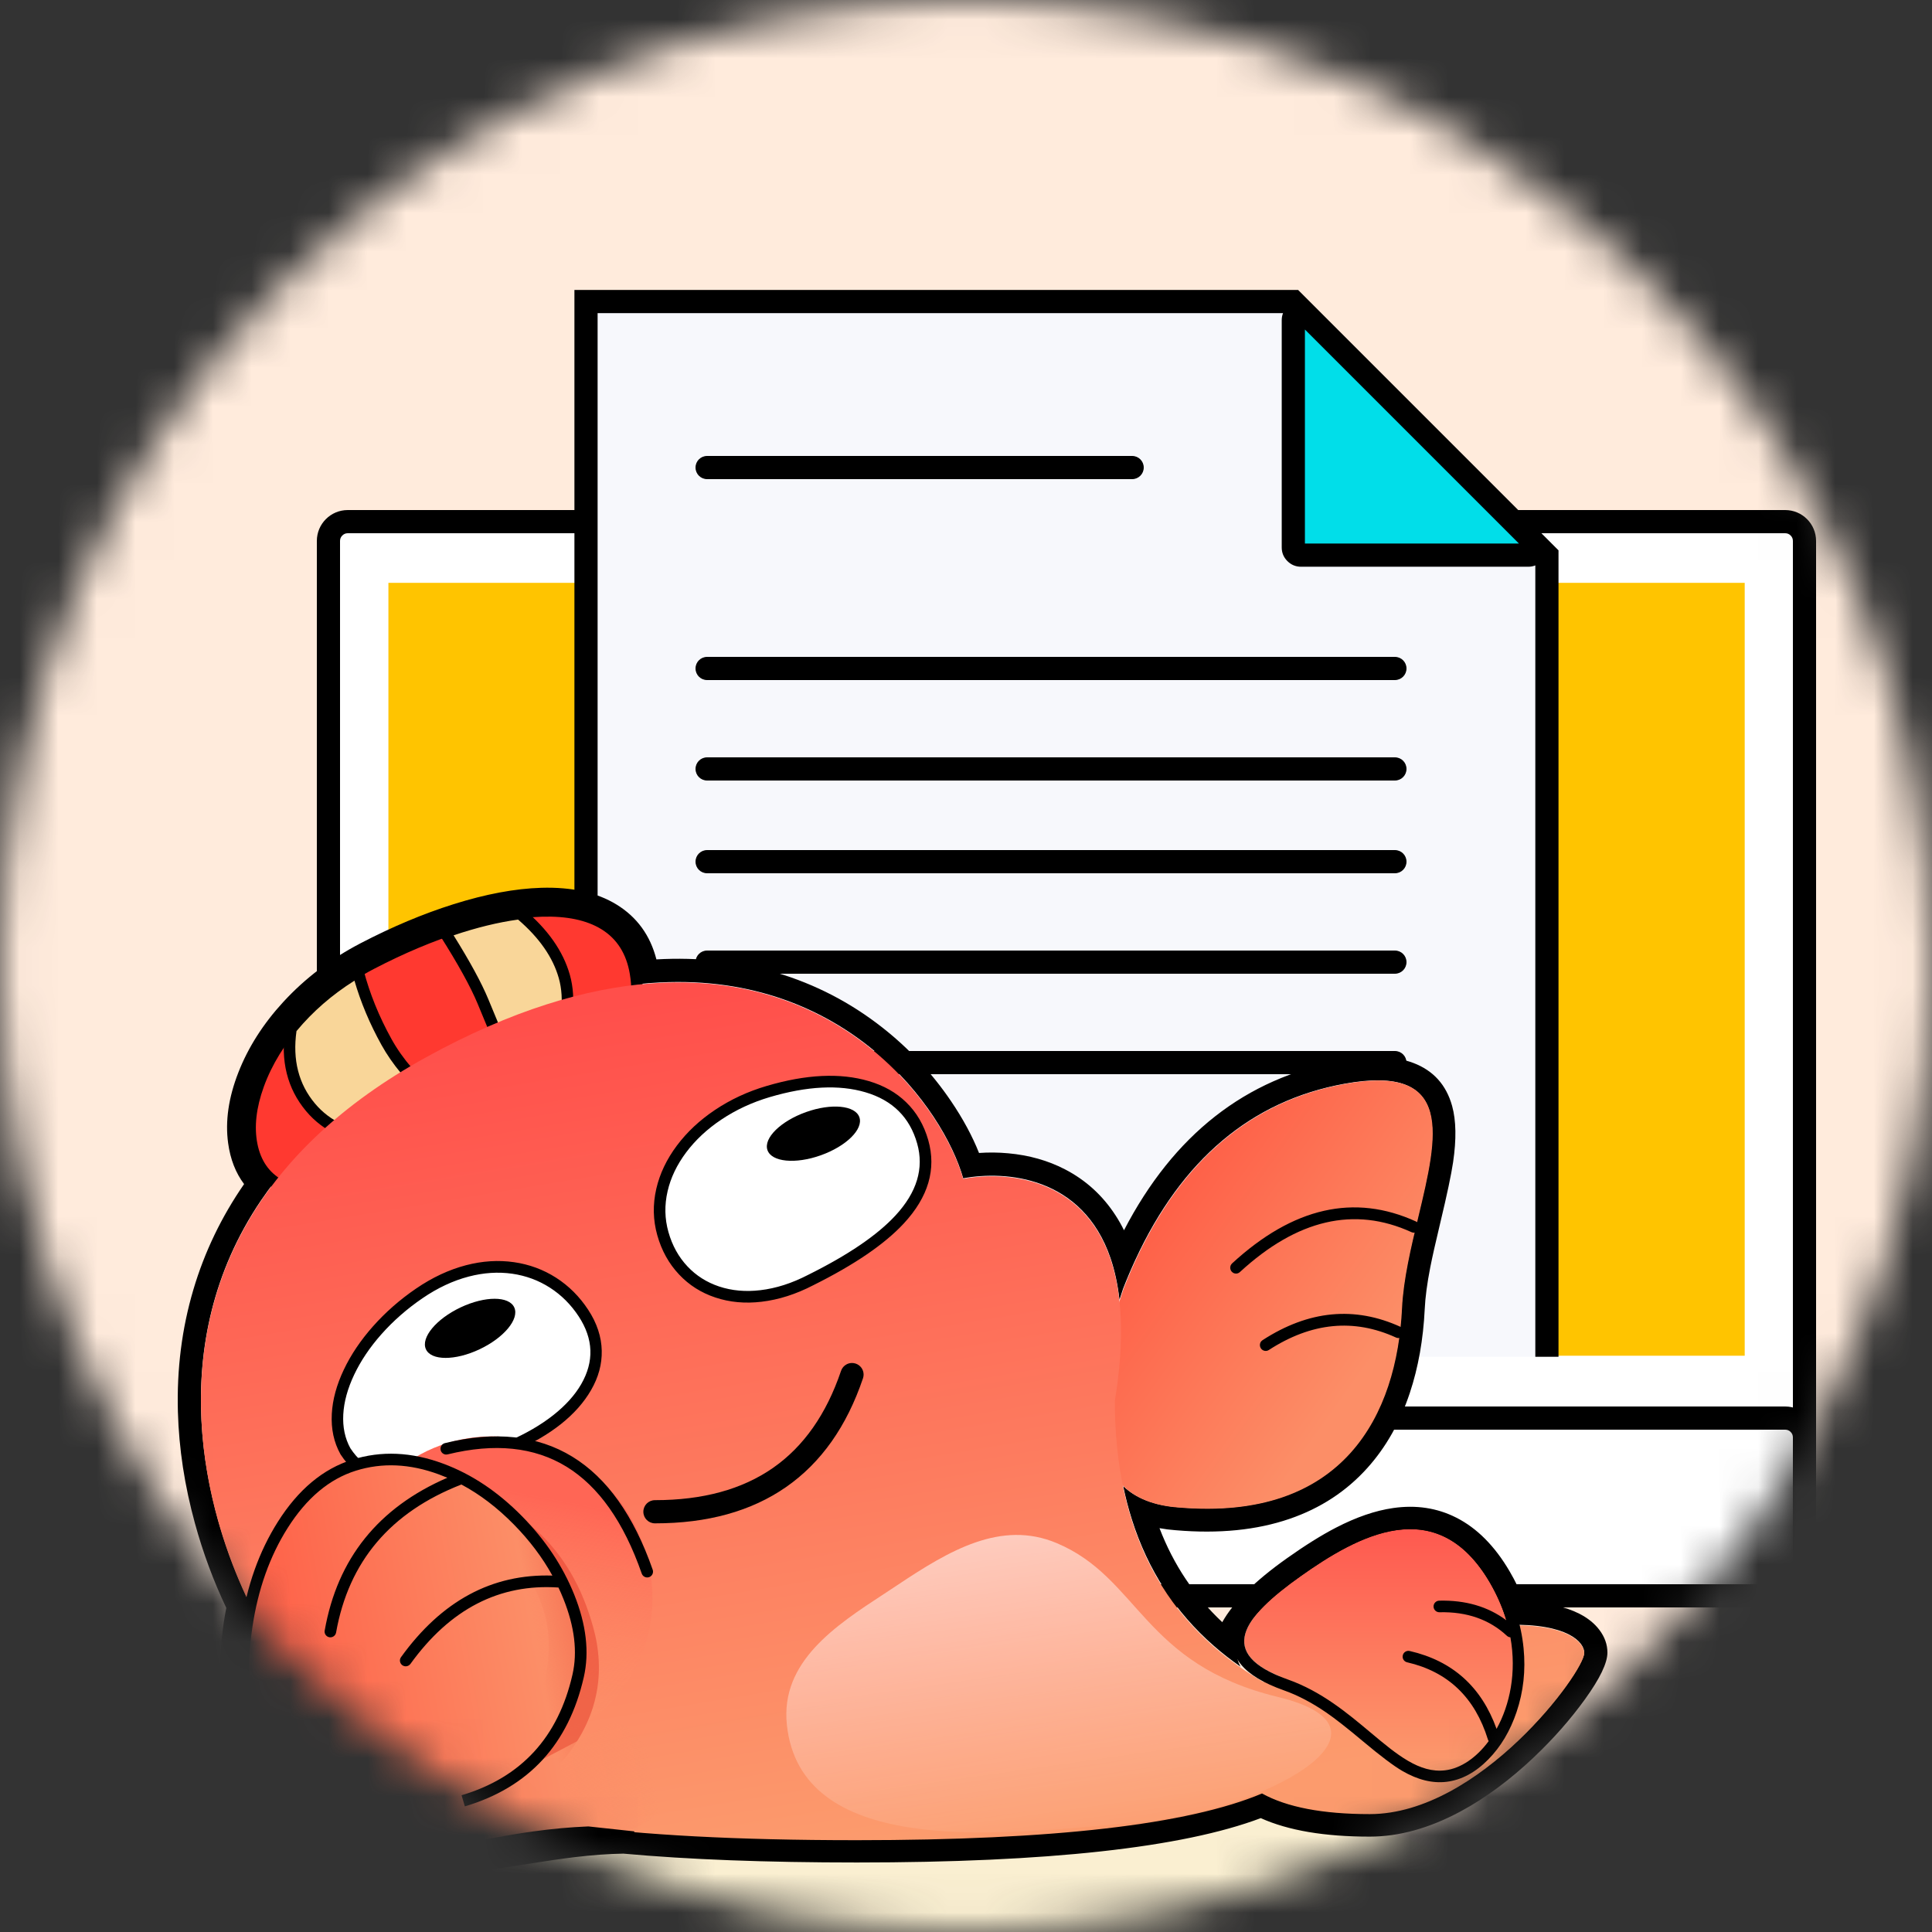
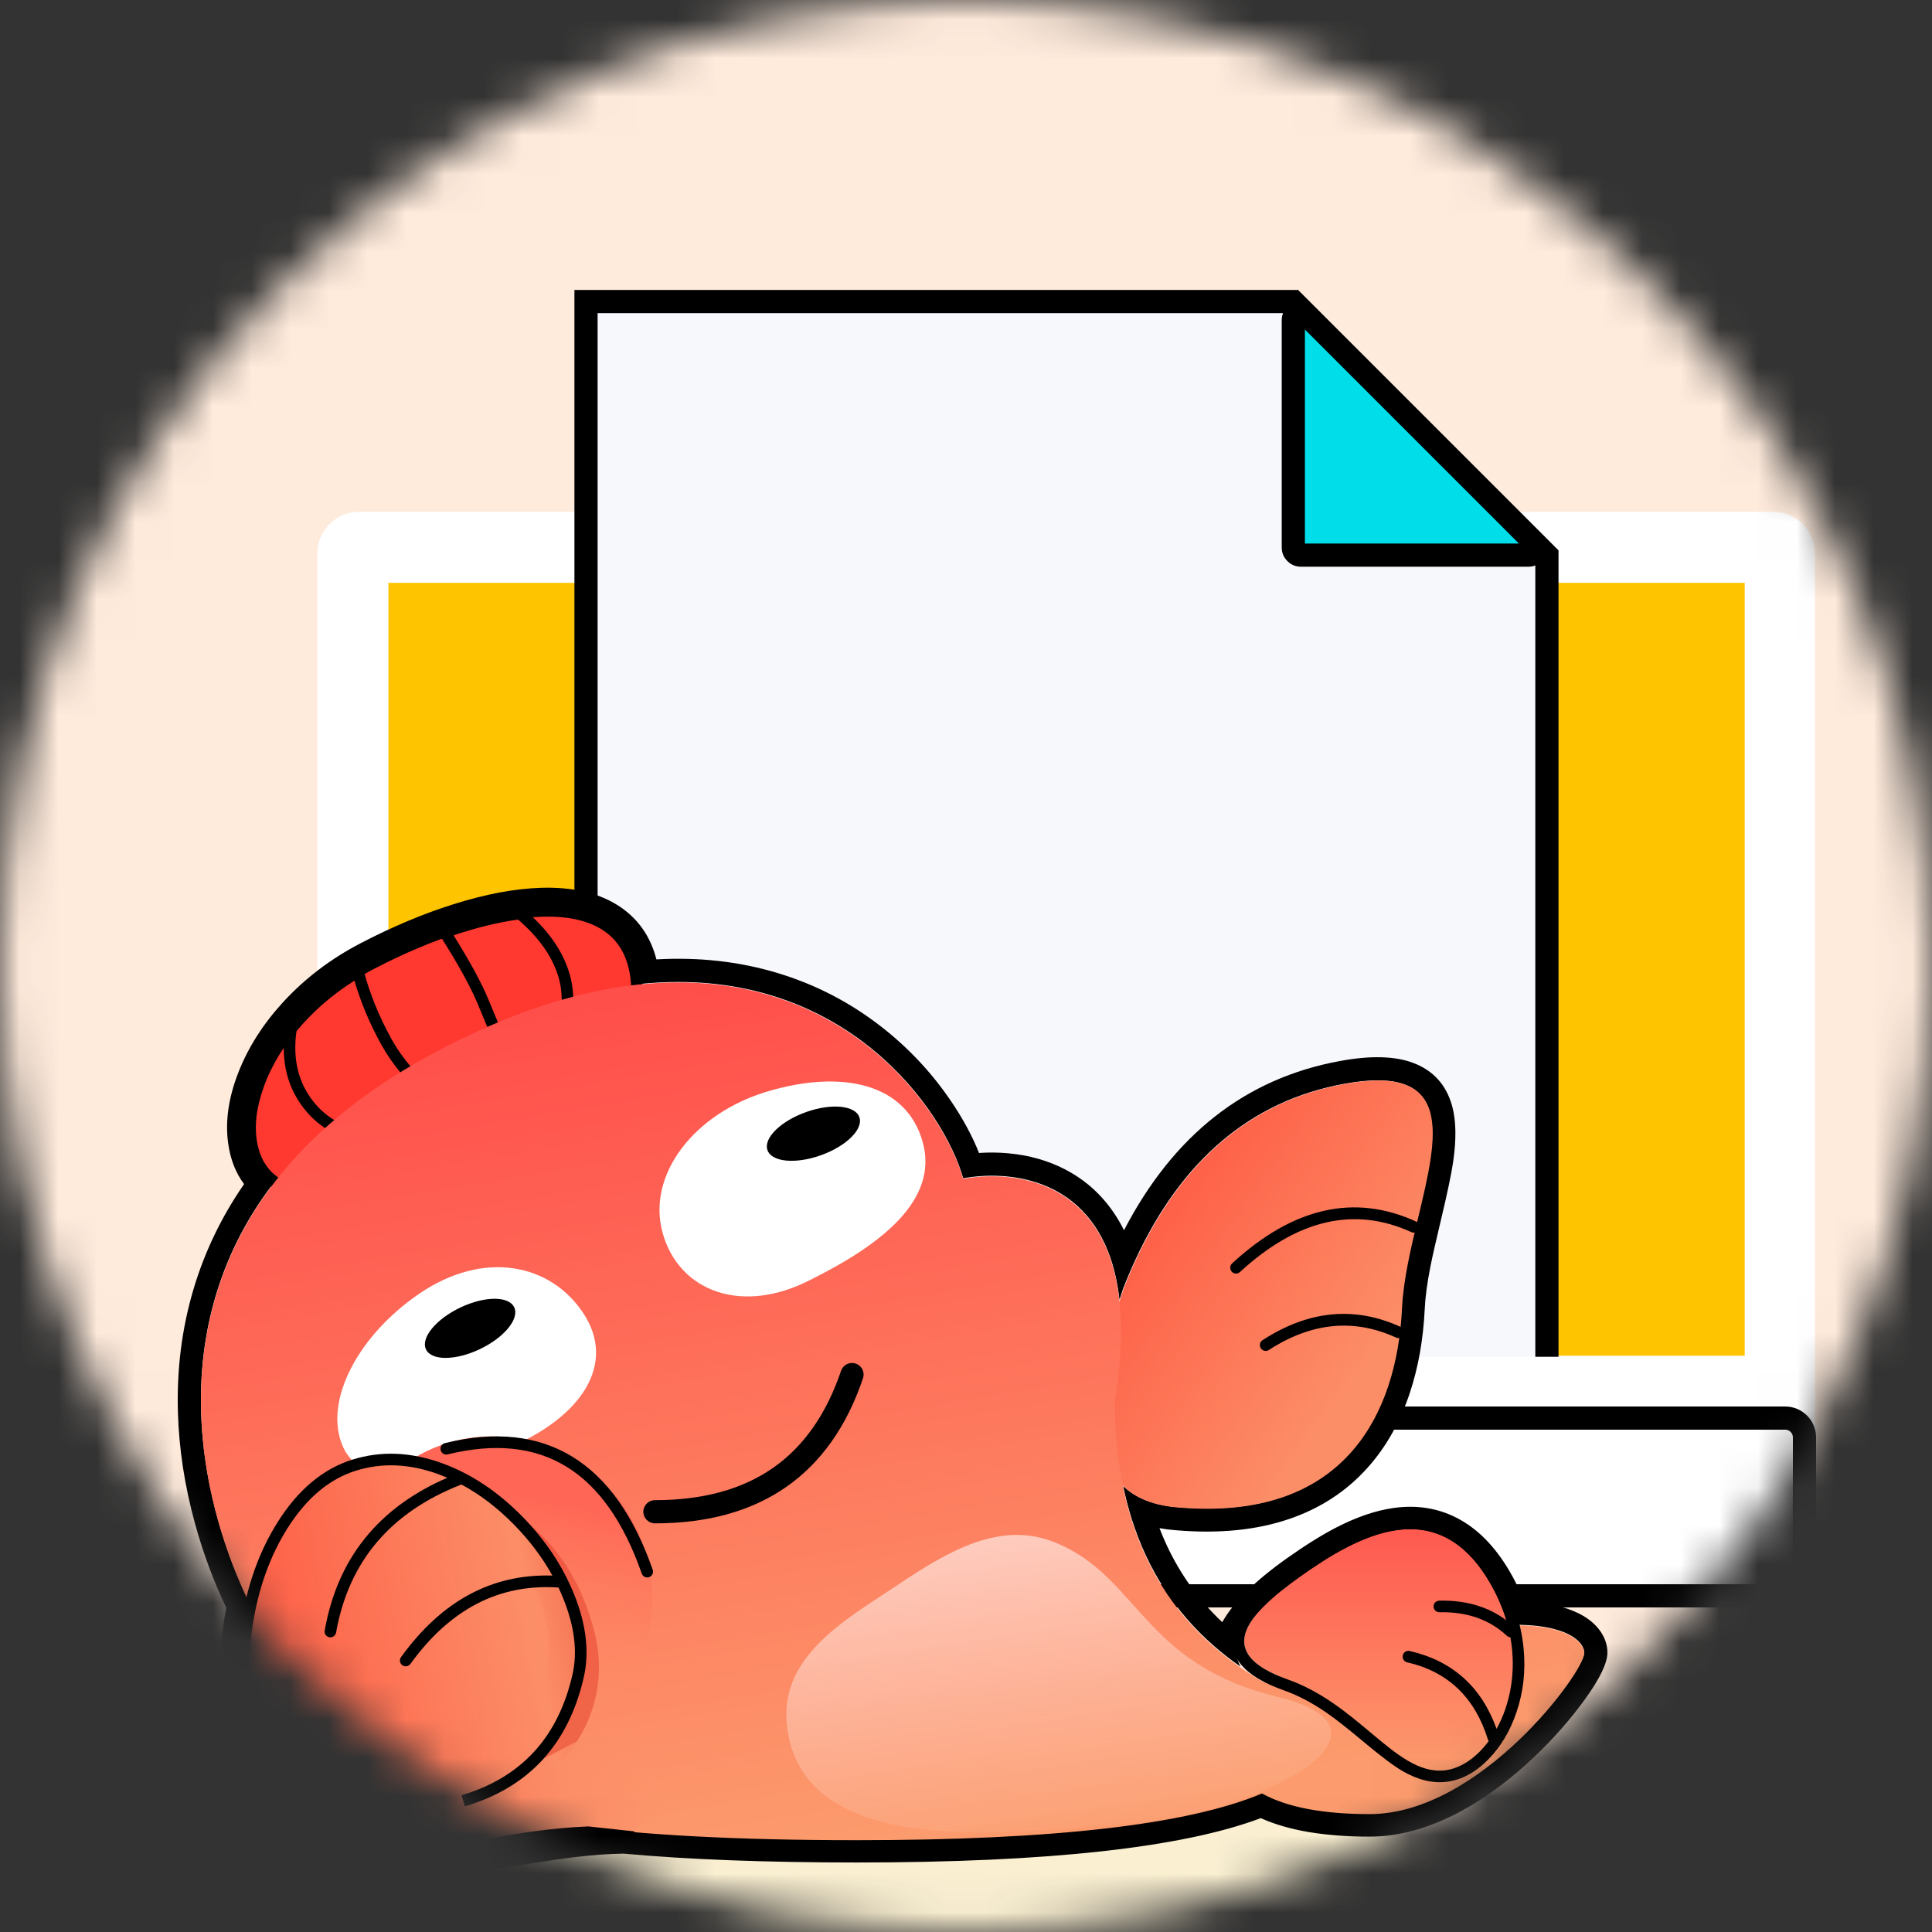
<svg xmlns="http://www.w3.org/2000/svg" fill="none" version="1.1" width="50" height="50" viewBox="0 0 50 50">
  <rect x="0" y="0" width="50" height="50" fill="#333333" stroke="none" />
  <defs>
    <mask id="master_svg0_4839_03896" style="mask-type:alpha" maskUnits="userSpaceOnUse">
      <g>
        <ellipse cx="25" cy="25" rx="25" ry="25" fill="#FFFFFF" fill-opacity="1" />
      </g>
    </mask>
    <clipPath id="master_svg1_4839_04204">
      <rect x="7.6" y="7.2" width="40" height="40" rx="0" />
    </clipPath>
    <linearGradient x1="0" y1="0.5" x2="0.782" y2="0.778" id="master_svg2_216_4924">
      <stop offset="0%" stop-color="#FE5F47" stop-opacity="1" />
      <stop offset="100%" stop-color="#FC8E67" stop-opacity="1" />
    </linearGradient>
    <linearGradient x1="0.316" y1="0.15" x2="0.531" y2="1" id="master_svg3_218_9312">
      <stop offset="0%" stop-color="#FF4F4B" stop-opacity="1" />
      <stop offset="100%" stop-color="#FC9B6D" stop-opacity="1" />
    </linearGradient>
    <linearGradient x1="0.073" y1="-0.58" x2="0.5" y2="1" id="master_svg4_218_7982">
      <stop offset="0%" stop-color="#FFFFFF" stop-opacity="1" />
      <stop offset="100%" stop-color="#FFFFFF" stop-opacity="0" />
    </linearGradient>
    <linearGradient x1="0.5" y1="0" x2="0.5" y2="1" id="master_svg5_216_4261">
      <stop offset="0%" stop-color="#FF4F4B" stop-opacity="1" />
      <stop offset="100%" stop-color="#FC9B6D" stop-opacity="1" />
    </linearGradient>
    <linearGradient x1="0.35" y1="0.205" x2="0.669" y2="0.869" id="master_svg6_218_4583">
      <stop offset="0%" stop-color="#FF6655" stop-opacity="1" />
      <stop offset="100%" stop-color="#FC9B6D" stop-opacity="0" />
    </linearGradient>
    <linearGradient x1="0.185" y1="0.911" x2="0.947" y2="0.784" id="master_svg7_218_9970">
      <stop offset="0%" stop-color="#FE5F47" stop-opacity="1" />
      <stop offset="75.066%" stop-color="#FC8E67" stop-opacity="1" />
      <stop offset="100%" stop-color="#FC8E67" stop-opacity="0" />
    </linearGradient>
  </defs>
  <g mask="url(#master_svg0_4839_03896)">
    <g>
      <g>
        <rect x="0" y="0" width="50" height="50" rx="8" fill="#FFEBDC" fill-opacity="1" />
      </g>
      <g>
        <g clip-path="url(#master_svg1_4839_04204)">
          <g>
            <path d="M46.97,36.956L46.97,14.324C46.97,13.729,46.487,13.246,45.892,13.246L9.292,13.246C8.697,13.246,8.214,13.729,8.214,14.324L8.214,36.956L46.97,36.956Z" fill="#FFFFFF" fill-opacity="1" />
          </g>
          <g>
            <path d="M10.052,15.084L45.153,15.084L45.153,35.086L10.052,35.086L10.052,15.084Z" fill="#FFC400" fill-opacity="1" />
          </g>
          <g>
            <path d="M8.204,36.935L8.204,40.2C8.251,40.889,8.784,41.447,9.47,41.526L45.994,41.526C46.625,41.526,46.997,40.879,46.997,40.254L46.997,36.935L8.204,36.935Z" fill="#FFFFFF" fill-opacity="1" />
          </g>
          <g>
-             <path d="M8.2,40.8L8.2,14C8.2,13.558,8.558,13.2,9,13.2L46.2,13.2C46.642,13.2,47,13.558,47,14L47,40.8C47,41.242,46.642,41.6,46.2,41.6L9,41.6C8.558,41.6,8.2,41.242,8.2,40.8ZM8.8,40.8Q8.8,40.883,8.859,40.941Q8.917,41,9,41L46.2,41Q46.283,41,46.342,40.941Q46.4,40.883,46.4,40.8L46.4,14Q46.4,13.917,46.342,13.859Q46.283,13.8,46.2,13.8L9,13.8Q8.917,13.8,8.859,13.859Q8.8,13.917,8.8,14L8.8,40.8Z" fill-rule="evenodd" fill="#000000" fill-opacity="1" />
-           </g>
+             </g>
          <g>
            <path d="M8.2,40.8L8.2,37.2C8.2,36.758,8.558,36.4,9,36.4L46.2,36.4C46.642,36.4,47,36.758,47,37.2L47,40.8C47,41.242,46.642,41.6,46.2,41.6L9,41.6C8.558,41.6,8.2,41.242,8.2,40.8ZM8.8,40.8Q8.8,40.883,8.859,40.941Q8.917,41,9,41L46.2,41Q46.283,41,46.342,40.941Q46.4,40.883,46.4,40.8L46.4,37.2Q46.4,37.117,46.342,37.059Q46.283,37,46.2,37L9,37Q8.917,37,8.859,37.059Q8.8,37.117,8.8,37.2L8.8,40.8Z" fill-rule="evenodd" fill="#000000" fill-opacity="1" />
          </g>
          <g>
            <path d="M40.035,35.113L40.035,14.367L33.471,7.804L15.166,7.804L15.166,35.113L40.035,35.113Z" fill="#F7F8FC" fill-opacity="1" />
          </g>
          <g>
            <path d="M33.471,14.367L40.035,14.367L33.471,7.804L33.471,14.367Z" fill="#01DEE9" fill-opacity="1" />
          </g>
          <g>
            <path d="M14.866,7.504L14.866,35.113L15.466,35.113L15.466,8.104L33.205,8.104Q33.171,8.189,33.171,8.286L33.171,14.167Q33.171,14.374,33.317,14.52Q33.464,14.667,33.671,14.667L39.551,14.667Q39.649,14.667,39.734,14.633L39.734,35.113L40.334,35.113L40.334,14.243L33.595,7.504L14.866,7.504ZM33.771,8.528L33.771,14.067L39.31,14.067L33.771,8.528Z" fill-rule="evenodd" fill="#000000" fill-opacity="1" />
          </g>
          <g>
-             <path d="M18,12.1C18,11.934,18.134,11.8,18.3,11.8L29.3,11.8C29.466,11.8,29.6,11.934,29.6,12.1C29.6,12.266,29.466,12.4,29.3,12.4L18.3,12.4C18.134,12.4,18,12.266,18,12.1ZM18,17.3C18,17.134,18.134,17,18.3,17L36.1,17C36.266,17,36.4,17.134,36.4,17.3C36.4,17.466,36.266,17.6,36.1,17.6L18.3,17.6C18.134,17.6,18,17.466,18,17.3ZM18,19.9C18,19.734,18.134,19.6,18.3,19.6L36.1,19.6C36.266,19.6,36.4,19.734,36.4,19.9C36.4,20.066,36.266,20.2,36.1,20.2L18.3,20.2C18.134,20.2,18,20.066,18,19.9ZM18,22.3C18,22.134,18.134,22,18.3,22L36.1,22C36.266,22,36.4,22.134,36.4,22.3C36.4,22.466,36.266,22.6,36.1,22.6L18.3,22.6C18.134,22.6,18,22.466,18,22.3ZM18,24.9C18,24.734,18.134,24.6,18.3,24.6L36.1,24.6C36.266,24.6,36.4,24.734,36.4,24.9C36.4,25.066,36.266,25.2,36.1,25.2L18.3,25.2C18.134,25.2,18,25.066,18,24.9ZM18,27.5C18,27.334,18.134,27.2,18.3,27.2L36.1,27.2C36.266,27.2,36.4,27.334,36.4,27.5C36.4,27.666,36.266,27.8,36.1,27.8L18.3,27.8C18.134,27.8,18,27.666,18,27.5Z" fill="#000000" fill-opacity="1" />
-           </g>
+             </g>
        </g>
        <g>
          <g>
            <ellipse cx="22.5" cy="48.349" rx="15" ry="2.025" fill="#FAEFD1" fill-opacity="1" />
          </g>
          <g>
            <path d="M5.904,29.584Q5.989,30.208,6.317,30.644Q5.437,31.916,5.005,33.374Q4.558,34.882,4.604,36.538Q4.644,37.964,5.045,39.425Q5.358,40.564,5.856,41.613Q5.711,42.352,5.701,43.098Q5.69,43.976,5.867,44.765Q6.058,45.611,6.448,46.273Q6.878,47.003,7.517,47.454Q8.883,48.419,10.585,48.513Q11.253,48.55,12.087,48.461Q12.576,48.409,13.561,48.253Q14.421,48.117,14.857,48.065Q15.555,47.981,16.132,47.972Q18.655,48.201,22.178,48.201Q29.581,48.201,32.629,47.053Q33.692,47.532,35.448,47.532Q36.589,47.532,37.803,46.878Q38.77,46.357,39.707,45.468Q40.461,44.751,41.02,43.976Q41.6,43.171,41.6,42.77Q41.6,42.456,41.39,42.179Q41.201,41.93,40.871,41.762Q40.33,41.487,39.446,41.452Q39.295,41.052,39.07,40.668Q38.493,39.682,37.684,39.274Q36.944,38.9,36.054,39.028Q35.363,39.127,34.57,39.538Q34.012,39.827,33.304,40.329Q32.063,41.209,31.632,41.982Q30.551,40.965,30.008,39.549Q30.209,39.586,30.427,39.602Q32.098,39.746,33.376,39.307Q34.573,38.896,35.386,37.992Q36.106,37.192,36.486,36.049Q36.815,35.06,36.872,33.875Q36.893,33.423,37.015,32.799Q37.09,32.415,37.278,31.63L37.278,31.63Q37.533,30.566,37.606,30.078Q37.737,29.188,37.581,28.623Q37.354,27.803,36.574,27.508Q35.867,27.24,34.677,27.459Q31.015,28.131,29.089,31.839Q28.99,31.638,28.871,31.455Q28.369,30.68,27.561,30.262Q26.9,29.92,26.091,29.847Q25.711,29.812,25.337,29.839Q25.077,29.183,24.613,28.498Q23.874,27.408,22.832,26.59Q21.598,25.622,20.101,25.175Q18.63,24.736,16.988,24.829Q16.748,23.895,15.957,23.41Q15.194,22.942,14.01,22.976Q12.99,23.006,11.733,23.402Q10.557,23.773,9.332,24.411Q8.173,25.015,7.33,25.932Q6.548,26.784,6.169,27.755Q5.787,28.731,5.904,29.584ZM9.609,24.943C6.702,26.458,5.766,29.47,7.024,30.519C7.05,30.541,7.078,30.562,7.106,30.582C6.982,30.743,6.865,30.905,6.754,31.068C4.236,34.79,5.254,39.046,6.485,41.535C6.027,43.593,6.398,45.929,7.863,46.964C9.695,48.258,11.51,47.971,13.467,47.661C14.331,47.524,15.222,47.383,16.155,47.371C17.774,47.52,19.749,47.601,22.178,47.601Q29.786,47.601,32.656,46.396Q33.62,46.932,35.448,46.932C38.299,46.932,41,43.255,41,42.77C41,42.509,40.594,42.011,39.009,42.049C38.913,41.695,38.764,41.333,38.553,40.972C37.177,38.623,35.126,39.772,33.651,40.818C32.935,41.326,32.325,41.877,32.101,42.384C31.984,42.65,31.972,42.903,32.106,43.133Q31.74,42.88,31.415,42.595Q29.915,41.284,29.294,39.327Q29.161,38.909,29.069,38.462Q29.361,38.737,29.785,38.875Q30.097,38.977,30.479,39.005C34.782,39.375,36.142,36.584,36.272,33.847C36.308,33.101,36.505,32.278,36.695,31.49C37.2,29.384,37.647,27.524,34.785,28.049Q31.185,28.71,29.383,32.604Q29.216,32.965,29.065,33.352Q29.017,33.497,28.972,33.637C28.927,33.234,28.848,32.878,28.742,32.565C28.015,30.431,26.015,30.294,24.928,30.494C24.412,28.686,21.909,25.184,17.081,25.425C16.886,25.434,16.686,25.45,16.483,25.473C16.478,25.39,16.469,25.304,16.455,25.213C16.453,25.203,16.451,25.193,16.45,25.183C16.051,22.812,12.669,23.349,9.609,24.943Z" fill-rule="evenodd" fill="#000000" fill-opacity="1" />
          </g>
          <g transform="matrix(0.91,0.416,-0.401,0.916,13.402,-11.186)">
            <path d="M35.319,26.798Q32.007,29.089,32.207,34.002Q32.581,38.031,34.22,38.636Q34.889,38.883,35.77,38.558C39.86,37.107,39.986,34.002,39.007,31.456C38.741,30.763,38.591,29.932,38.448,29.136C38.066,27.009,37.729,25.131,35.319,26.798Z" fill="url(#master_svg2_216_4924)" fill-opacity="1" />
          </g>
          <g transform="matrix(0.91,0.416,-0.401,0.916,15.005,-11.222)">
            <path d="M36.989,30.265Q34.553,30.265,33.337,33.051C33.321,33.088,33.292,33.117,33.255,33.131C33.237,33.138,33.219,33.141,33.201,33.142L33.2,33.142C33.179,33.142,33.159,33.137,33.14,33.129C33.088,33.107,33.054,33.057,33.05,33.001C33.05,32.998,33.05,32.995,33.05,32.992C33.05,32.971,33.054,32.95,33.062,32.932Q34.356,29.965,36.989,29.965C37.071,29.965,37.139,30.032,37.139,30.115C37.139,30.198,37.071,30.265,36.989,30.265ZM37.716,32.912Q35.916,32.912,34.831,34.575C34.809,34.609,34.775,34.632,34.736,34.64C34.727,34.642,34.717,34.643,34.707,34.643L34.705,34.643C34.676,34.643,34.648,34.635,34.623,34.619C34.581,34.591,34.555,34.544,34.555,34.493L34.555,34.493C34.555,34.464,34.564,34.436,34.58,34.411Q35.753,32.612,37.716,32.612C37.799,32.612,37.866,32.68,37.866,32.762C37.866,32.845,37.799,32.912,37.716,32.912Z" fill-rule="evenodd" fill="#000000" fill-opacity="1" />
          </g>
          <g transform="matrix(0.918,-0.398,0.383,0.924,-9.822,4.151)">
            <path d="M9.983,26.801C6.547,27.049,4.49,29.686,5.599,31.114C6.267,31.973,6.963,31.71,7.99,31.321C8.67,31.064,9.495,30.751,10.552,30.675C11.436,30.611,12.299,30.745,13.077,30.866C14.632,31.108,15.847,31.297,16.208,29.741C16.749,27.406,13.42,26.554,9.983,26.801Z" fill="#FF3930" fill-opacity="1" />
          </g>
          <g transform="matrix(0.918,-0.398,0.383,0.924,-9.808,4.067)">
            <path d="M5.436,31.278Q4.984,30.697,5.141,29.915Q5.288,29.179,5.931,28.485Q6.591,27.774,7.585,27.314Q8.667,26.814,9.928,26.724Q11.264,26.628,12.452,26.751Q13.703,26.88,14.598,27.235Q15.578,27.624,16.024,28.246Q16.519,28.938,16.309,29.846Q16.044,30.988,15.077,31.196Q14.691,31.279,14.114,31.233Q13.771,31.205,13.009,31.086Q12.214,30.962,11.795,30.922Q11.092,30.854,10.518,30.896Q9.834,30.946,9.125,31.146Q8.708,31.264,7.998,31.533Q7.5,31.722,7.275,31.789Q6.897,31.902,6.618,31.907Q5.934,31.92,5.436,31.278ZM5.673,31.094Q5.894,31.379,6.134,31.502Q6.348,31.612,6.612,31.607Q6.851,31.603,7.189,31.502Q7.404,31.437,7.892,31.253Q8.614,30.979,9.044,30.858Q9.781,30.649,10.496,30.597Q11.095,30.553,11.824,30.623Q12.251,30.665,13.055,30.79Q13.806,30.907,14.139,30.934Q14.671,30.977,15.014,30.903Q15.397,30.82,15.632,30.575Q15.896,30.299,16.016,29.779Q16.196,29.002,15.78,28.421Q15.386,27.871,14.487,27.514Q13.631,27.174,12.422,27.049Q11.259,26.929,9.949,27.023Q8.743,27.11,7.71,27.587Q6.77,28.021,6.151,28.689Q5.566,29.321,5.435,29.974Q5.305,30.621,5.673,31.094Z" fill-rule="evenodd" fill="#000000" fill-opacity="1" />
          </g>
          <g transform="matrix(0.918,-0.398,0.383,0.924,-9.449,4.732)">
-             <path d="M13.912,26.457C13.323,26.286,12.649,26.178,11.931,26.128Q12.158,27.44,12.158,28.162L12.158,30.087C12.424,30.122,12.684,30.162,12.934,30.201C13.05,30.219,13.165,30.237,13.277,30.254Q14.24,29.338,14.35,28.409Q14.456,27.51,13.912,26.457ZM10.08,30.042Q9.555,29.049,9.451,28.134Q9.336,27.119,9.466,26.174C8.649,26.276,7.919,26.515,7.302,26.836Q6.667,27.875,6.989,28.904Q7.286,29.855,8.409,30.449C8.892,30.28,9.441,30.12,10.08,30.042Z" fill-rule="evenodd" fill="#F9D699" fill-opacity="1" />
-           </g>
+             </g>
          <g transform="matrix(0.918,-0.398,0.383,0.924,-9.431,4.645)">
            <path d="M13.966,26.403L13.904,26.385Q13.021,26.129,11.892,26.051L11.701,26.037L11.733,26.226Q11.958,27.525,11.958,28.234L11.958,30.291L12.088,30.308Q12.353,30.343,12.861,30.422L13.276,30.486L13.33,30.435Q14.332,29.481,14.448,28.499Q14.56,27.554,13.995,26.46L13.966,26.403ZM10.265,30.237L10.163,30.044Q9.651,29.076,9.55,28.19Q9.437,27.193,9.565,26.266L9.592,26.073L9.398,26.097Q8.195,26.248,7.182,26.775L7.145,26.794L7.124,26.83Q6.453,27.927,6.795,29.021Q7.111,30.031,8.289,30.654L8.347,30.685L8.409,30.663Q9.285,30.356,10.048,30.263L10.265,30.237ZM13.758,26.655Q13.004,26.445,12.061,26.365Q12.258,27.553,12.258,28.234L12.258,30.028Q12.508,30.063,12.907,30.125L13.176,30.167Q14.05,29.313,14.151,28.464Q14.249,27.634,13.758,26.655ZM9.801,29.995Q9.125,30.1,8.372,30.358Q7.353,29.799,7.082,28.931Q6.786,27.984,7.358,27.022Q8.227,26.578,9.243,26.421Q9.146,27.295,9.252,28.224Q9.349,29.078,9.801,29.995Z" fill-rule="evenodd" fill="#000000" fill-opacity="1" />
          </g>
          <g>
            <path d="M7.372,43.026C5.547,40.624,2.188,32.234,11.031,27.36C19.875,22.487,24.226,28.056,24.926,30.508C26.451,30.227,29.777,30.61,28.852,36.256Q28.852,41.306,32.696,43.53C39.703,41.094,41,42.318,41,42.785C41,43.27,38.3,46.949,35.449,46.949Q33.625,46.949,32.661,46.415Q29.793,47.624,22.175,47.624C9.547,47.624,9.197,45.427,7.372,43.026Z" fill-rule="evenodd" fill="url(#master_svg3_218_9312)" fill-opacity="1" />
          </g>
          <g>
            <path d="M22.882,41.248C21.621,42.072,20.193,43.007,20.364,44.636C20.715,47.976,25.592,47.519,28.84,47.214C29.066,47.193,29.284,47.173,29.492,47.154C32.692,46.872,36.569,44.764,33.068,43.916C29.567,43.068,29.492,40.832,27.341,39.933C25.909,39.334,24.568,40.126,23.24,41.012C23.123,41.09,23.003,41.169,22.882,41.248Z" fill="url(#master_svg4_218_7982)" fill-opacity="1" />
          </g>
          <g>
            <path d="M22.336,35.664C22.336,35.666,22.335,35.668,22.334,35.67Q21.702,37.539,20.346,38.483Q18.994,39.424,16.95,39.424C16.784,39.424,16.65,39.29,16.65,39.124C16.65,38.958,16.784,38.824,16.95,38.824Q18.806,38.824,20.004,37.99Q21.197,37.159,21.766,35.478C21.791,35.404,21.843,35.343,21.912,35.308C21.912,35.308,21.917,35.305,21.917,35.305C21.958,35.285,22.004,35.274,22.05,35.274C22.08,35.274,22.11,35.279,22.139,35.288C22.142,35.288,22.144,35.289,22.146,35.29C22.268,35.331,22.35,35.445,22.35,35.574C22.35,35.604,22.345,35.635,22.336,35.664Z" fill-rule="evenodd" fill="#000000" fill-opacity="1" />
          </g>
          <g transform="matrix(0.959,-0.283,0.272,0.962,-7.293,5.748)">
            <path d="M23.523,31.656C23.523,33.22,21.79,33.907,19.76,34.266C17.801,34.645,16.405,33.595,16.405,32.031C16.405,30.468,18.023,29.275,20.028,29.275C22.034,29.275,23.523,30.093,23.523,31.656Z" fill="#FFFFFF" fill-opacity="1" />
          </g>
          <g transform="matrix(-0.826,0.564,0.548,0.837,7.422,-2.482)">
            <path d="M20.668,33.922C20.668,35.478,19.053,35.878,17.014,36.234C15.046,36.612,13.555,36.001,13.555,34.445C13.555,32.89,14.817,31.625,16.832,31.625C18.846,31.625,20.575,32.611,20.668,33.922Z" fill="#FFFFFF" fill-opacity="1" />
          </g>
          <g>
-             <path d="M19.839,28.105Q21.376,27.651,22.485,27.979Q23.063,28.149,23.45,28.525Q23.857,28.919,24.024,29.509Q24.342,30.635,23.392,31.661Q22.647,32.466,21.045,33.263Q20.373,33.611,19.709,33.689Q19.069,33.765,18.513,33.579Q17.962,33.396,17.574,32.983Q17.179,32.564,17.011,31.97Q16.844,31.379,16.985,30.765Q17.12,30.179,17.518,29.647Q17.91,29.123,18.501,28.727Q19.106,28.321,19.839,28.105ZM19.921,28.393Q19.232,28.597,18.665,28.977Q18.117,29.344,17.756,29.826Q17.397,30.307,17.277,30.83Q17.153,31.368,17.299,31.885Q17.447,32.409,17.792,32.775Q18.129,33.133,18.61,33.294Q19.103,33.458,19.677,33.39Q20.286,33.319,20.915,32.993Q22.467,32.222,23.174,31.457Q24.008,30.556,23.736,29.594Q23.449,28.578,22.398,28.268Q21.373,27.965,19.921,28.393ZM10.768,33.348Q10.137,33.779,9.65,34.329Q9.173,34.868,8.898,35.447Q8.617,36.039,8.587,36.59Q8.555,37.176,8.812,37.637L8.815,37.641L8.818,37.646Q9.448,38.608,10.715,38.455Q11.231,38.393,11.932,38.138Q12.449,37.951,13.285,37.571Q14.74,36.94,15.297,35.975Q15.585,35.477,15.573,34.956Q15.561,34.414,15.224,33.9Q14.888,33.386,14.391,33.067Q13.895,32.75,13.301,32.665Q12.696,32.578,12.06,32.744Q11.399,32.917,10.768,33.348ZM10.933,33.599Q11.52,33.197,12.132,33.037Q12.711,32.886,13.258,32.964Q13.789,33.041,14.231,33.324Q14.675,33.609,14.977,34.069Q15.549,34.943,15.041,35.823Q14.796,36.247,14.32,36.623Q13.838,37.003,13.166,37.295Q12.34,37.669,11.834,37.853Q11.165,38.096,10.682,38.154Q10.145,38.219,9.76,38.069Q9.349,37.907,9.068,37.481Q8.857,37.098,8.884,36.604Q8.911,36.115,9.166,35.577Q9.422,35.037,9.87,34.531Q10.333,34.009,10.933,33.599Z" fill-rule="evenodd" fill="#000000" fill-opacity="1" />
-           </g>
+             </g>
          <g transform="matrix(0.942,-0.336,0.324,0.946,-8.307,8.182)">
            <ellipse cx="20.918" cy="29.795" rx="1.263" ry="0.591" fill="#000000" fill-opacity="1" />
          </g>
          <g transform="matrix(0.904,-0.427,0.412,0.911,-13.136,7.66)">
            <ellipse cx="12.049" cy="34.975" rx="1.265" ry="0.595" fill="#000000" fill-opacity="1" />
          </g>
          <g>
            <path d="M33.648,40.8C32.171,41.849,31.45,42.798,33.327,43.463C34.2,43.773,34.872,44.336,35.467,44.835C36.151,45.409,36.734,45.897,37.403,45.815C38.655,45.661,39.932,43.307,38.555,40.953C37.178,38.599,35.125,39.751,33.648,40.8Z" fill="url(#master_svg5_216_4261)" fill-opacity="1" />
          </g>
          <g>
            <path d="M31.941,42.192Q31.654,43.189,33.227,43.746Q33.769,43.938,34.331,44.325Q34.671,44.559,35.274,45.065Q35.953,45.634,36.289,45.83Q36.89,46.18,37.44,46.113Q38.018,46.042,38.519,45.532Q39.002,45.041,39.249,44.305Q39.515,43.516,39.43,42.655Q39.336,41.695,38.814,40.802Q37.795,39.06,36.097,39.303Q35.455,39.395,34.706,39.784Q34.166,40.064,33.475,40.555Q32.855,40.995,32.498,41.353Q32.055,41.798,31.941,42.192ZM33.327,43.464C31.449,42.798,32.171,41.849,33.648,40.8C35.125,39.751,37.178,38.599,38.555,40.953C38.747,41.281,38.887,41.609,38.983,41.932Q38.27,41.401,37.247,41.425C37.165,41.427,37.1,41.494,37.1,41.575L37.1,41.578C37.102,41.66,37.169,41.725,37.25,41.725L37.254,41.725Q38.317,41.7,38.998,42.334C39.023,42.357,39.055,42.371,39.089,42.374C39.252,43.283,39.075,44.121,38.731,44.743Q38.144,43.11,36.484,42.728C36.473,42.725,36.461,42.724,36.45,42.724C36.447,42.724,36.445,42.724,36.442,42.724C36.375,42.728,36.319,42.775,36.304,42.84C36.301,42.851,36.3,42.863,36.3,42.874C36.3,42.877,36.3,42.879,36.3,42.882C36.304,42.949,36.351,43.005,36.416,43.02Q38.001,43.385,38.507,45.018C38.512,45.034,38.519,45.048,38.527,45.06C38.209,45.49,37.805,45.766,37.403,45.815C36.734,45.897,36.151,45.409,35.467,44.835C34.872,44.336,34.2,43.773,33.327,43.464Z" fill-rule="evenodd" fill="#000000" fill-opacity="1" />
          </g>
          <g transform="matrix(0.811,0.585,-0.569,0.823,22.461,-0.612)">
            <ellipse cx="15.907" cy="39.49" rx="4.08" ry="3.931" fill="url(#master_svg6_218_4583)" fill-opacity="1" />
          </g>
          <g>
            <path d="M16.608,40.723Q15.91,38.722,14.656,37.955Q13.409,37.193,11.586,37.639C11.566,37.644,11.545,37.645,11.525,37.642C11.466,37.632,11.418,37.588,11.404,37.529C11.402,37.519,11.4,37.508,11.4,37.497L11.4,37.494C11.4,37.466,11.407,37.439,11.422,37.416C11.426,37.408,11.432,37.401,11.438,37.394C11.458,37.371,11.485,37.355,11.514,37.348Q13.459,36.871,14.812,37.699Q16.158,38.522,16.892,40.625C16.897,40.64,16.9,40.656,16.9,40.673L16.9,40.674C16.9,40.738,16.86,40.795,16.799,40.816C16.784,40.821,16.768,40.824,16.751,40.824L16.75,40.824C16.686,40.824,16.629,40.784,16.608,40.723Z" fill-rule="evenodd" fill="#000000" fill-opacity="1" />
          </g>
          <g style="opacity:0.5;">
            <path d="M11.4,38.374Q13.977,40.471,14.177,42.184Q14.377,43.897,12.901,46.224L14.552,45.585Q15.803,44.102,15.403,42.312Q14.627,39.116,11.4,38.374Z" fill="#E33C2A" fill-opacity="1" />
          </g>
          <g>
            <path d="M9.164,37.919C6.162,38.862,5.187,45.08,7.863,46.966C9.696,48.257,11.511,47.971,13.469,47.661C14.371,47.519,15.304,47.372,16.282,47.372Q17.289,46.957,17.389,46.384Q17.526,45.6,15.969,44.519L13.607,45.761Q14.62,44.897,14.968,43.373C15.543,40.85,12.166,36.976,9.164,37.919Z" fill="url(#master_svg7_218_9970)" fill-opacity="1" />
          </g>
          <g>
            <path d="M16.384,47.695L15.22,47.568Q14.559,47.595,13.847,47.693Q13.422,47.752,12.656,47.89Q11.839,48.037,11.453,48.08Q10.815,48.152,10.297,48.104Q9.06,47.989,7.776,47.084Q6.77,46.376,6.37,44.926Q6.006,43.605,6.236,42.065Q6.464,40.531,7.191,39.384Q7.983,38.132,9.117,37.776Q10.239,37.423,11.467,37.878Q12.571,38.286,13.51,39.24Q14.415,40.16,14.86,41.266Q15.329,42.435,15.109,43.403Q14.514,46.011,12.03,46.749L11.945,46.461Q14.261,45.773,14.816,43.337Q15.016,42.46,14.581,41.378Q14.522,41.23,14.453,41.085Q12.161,40.93,10.622,43.062C10.595,43.098,10.554,43.121,10.509,43.124C10.506,43.124,10.503,43.124,10.5,43.124C10.469,43.124,10.438,43.114,10.412,43.096C10.38,43.072,10.358,43.037,10.352,42.998C10.351,42.99,10.35,42.982,10.35,42.974L10.35,42.974C10.35,42.943,10.36,42.912,10.379,42.886L10.379,42.886Q11.956,40.701,14.296,40.776Q13.906,40.07,13.296,39.451Q12.657,38.801,11.941,38.419Q9.186,39.493,8.698,42.25L8.698,42.25C8.685,42.321,8.624,42.373,8.551,42.374L8.55,42.374C8.541,42.374,8.533,42.373,8.524,42.372C8.485,42.365,8.45,42.343,8.427,42.31C8.41,42.286,8.401,42.257,8.4,42.227C8.4,42.227,8.4,42.224,8.4,42.224C8.4,42.215,8.401,42.207,8.402,42.198L8.403,42.198Q8.897,39.405,11.577,38.244Q11.471,38.199,11.363,38.159Q10.231,37.74,9.207,38.062Q8.178,38.385,7.444,39.545Q6.752,40.638,6.532,42.109Q6.312,43.587,6.66,44.846Q7.031,46.192,7.949,46.839Q9.167,47.698,10.324,47.805Q10.812,47.851,11.42,47.782Q11.796,47.74,12.603,47.594Q13.374,47.455,13.806,47.396Q14.538,47.295,15.219,47.268L15.23,47.268L16.416,47.396L16.384,47.695Z" fill-rule="evenodd" fill="#000000" fill-opacity="1" />
          </g>
        </g>
      </g>
    </g>
  </g>
</svg>